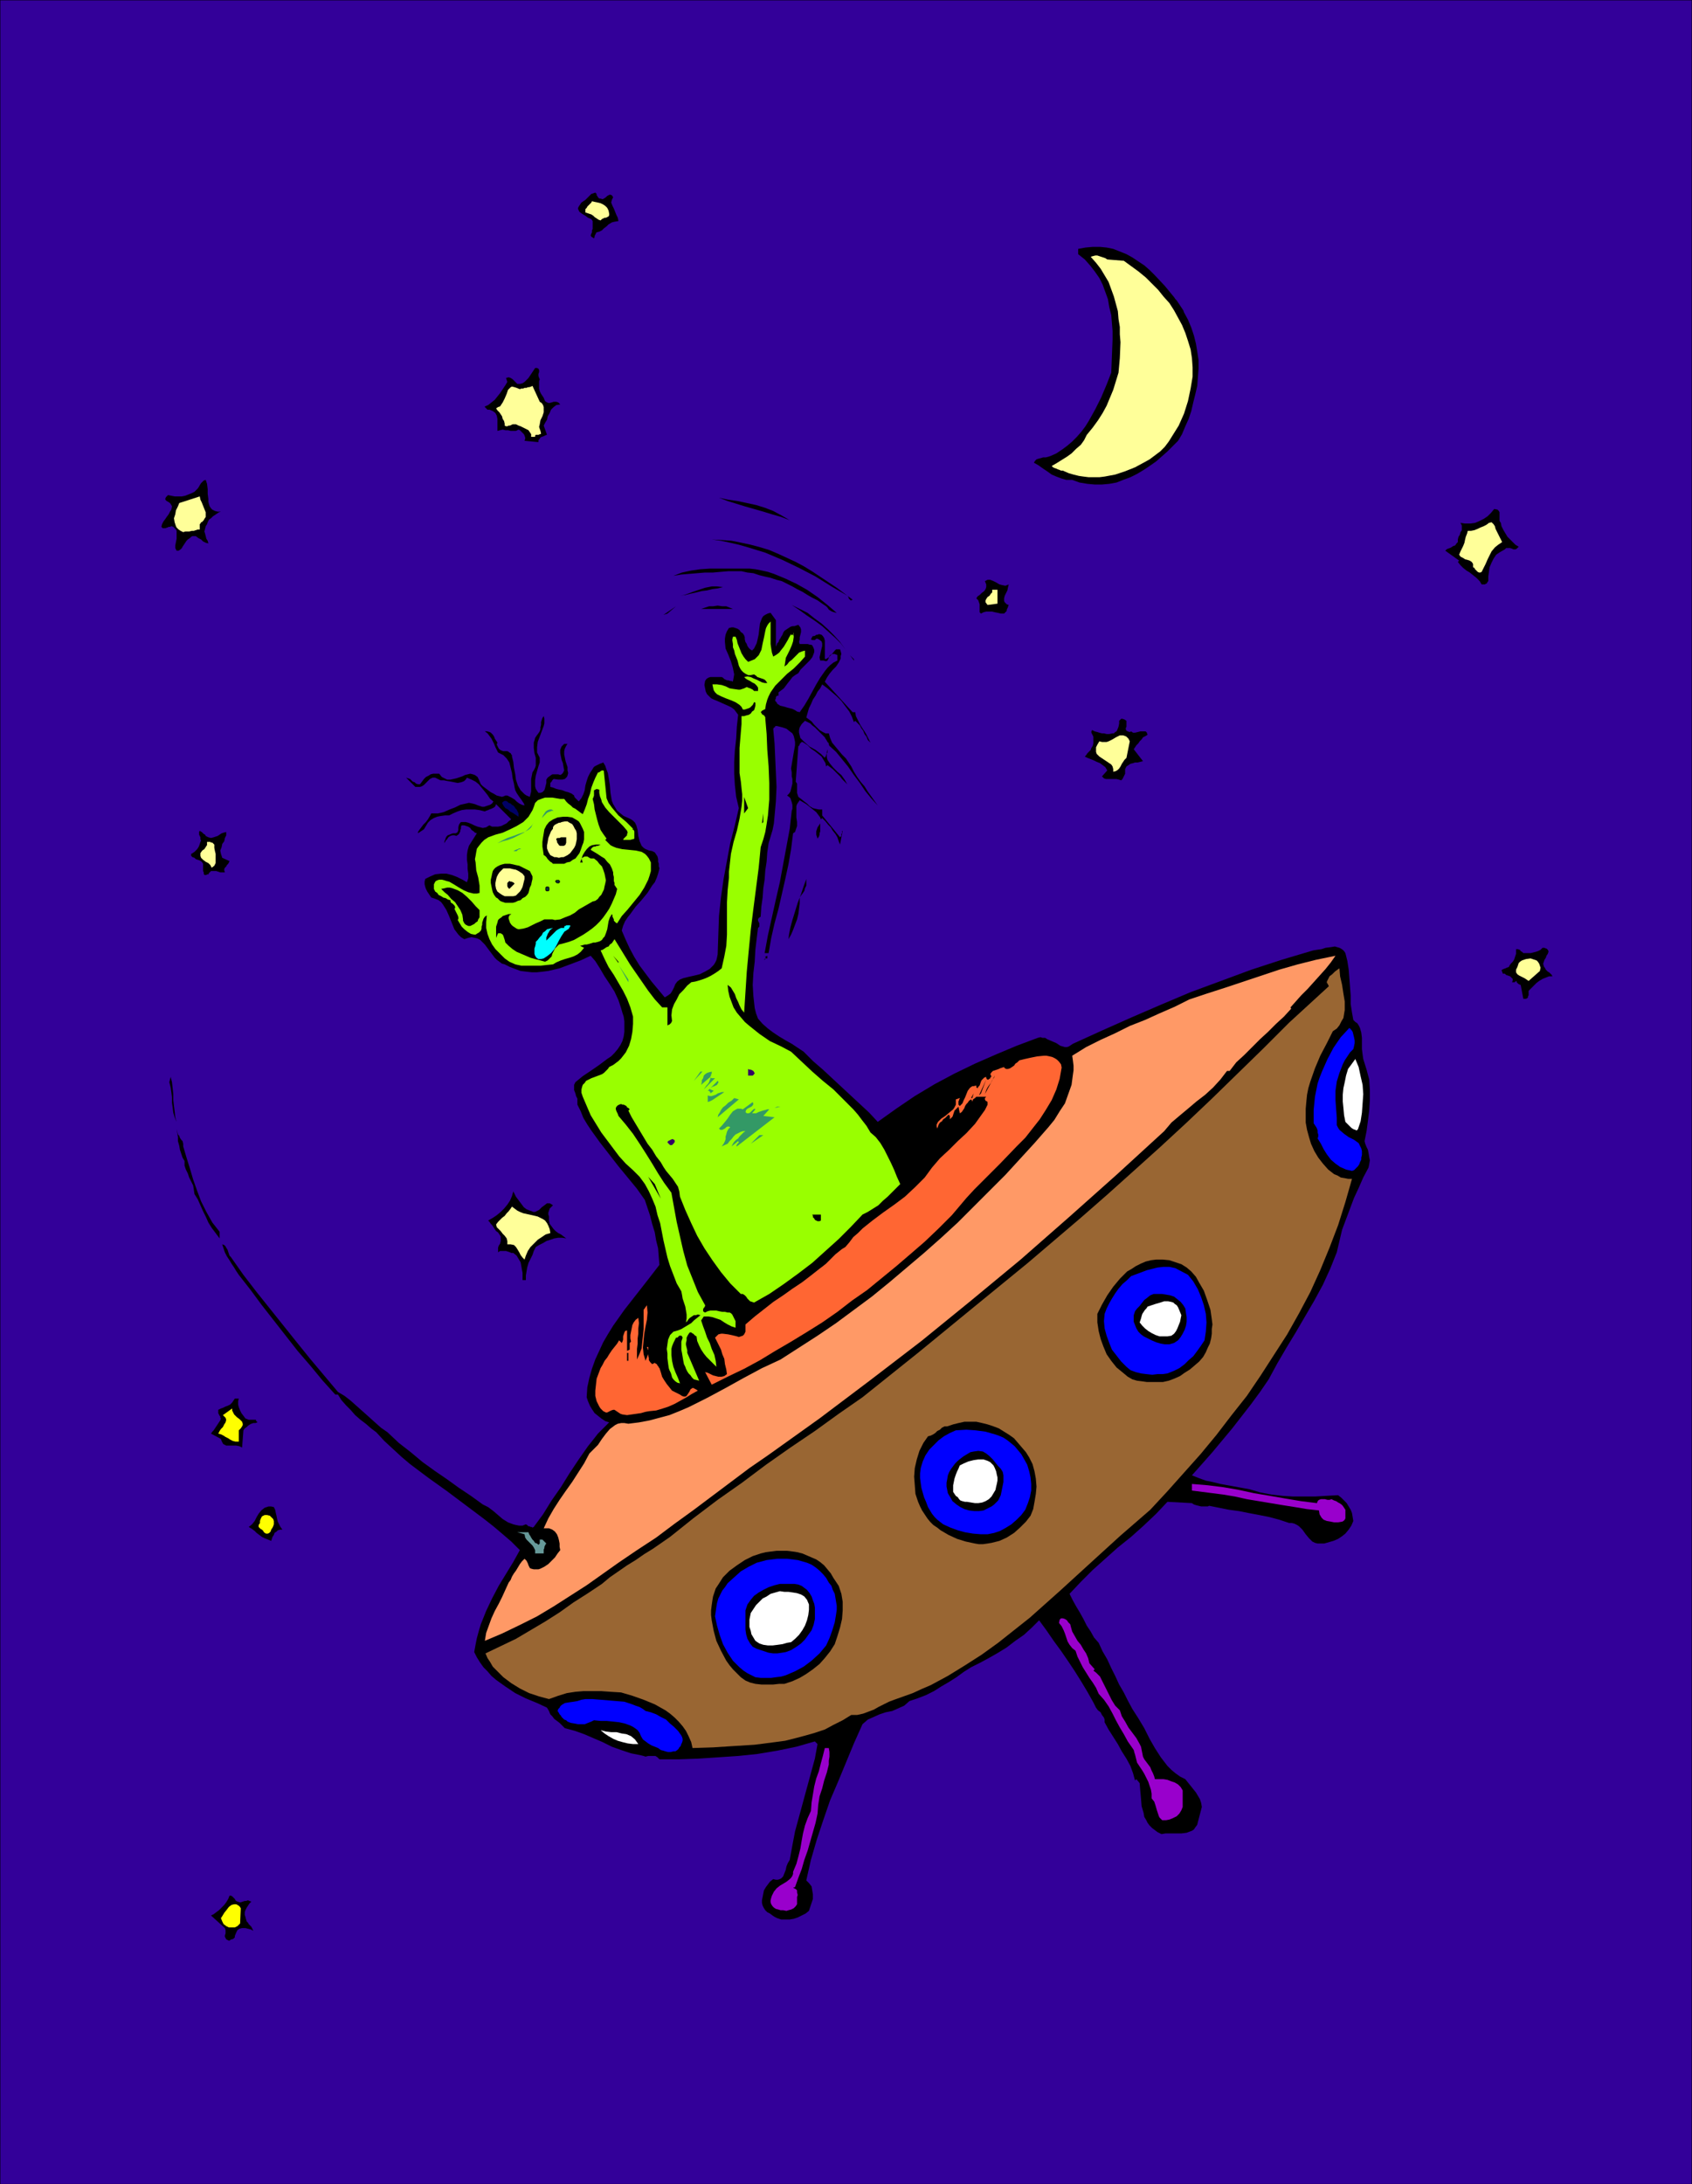
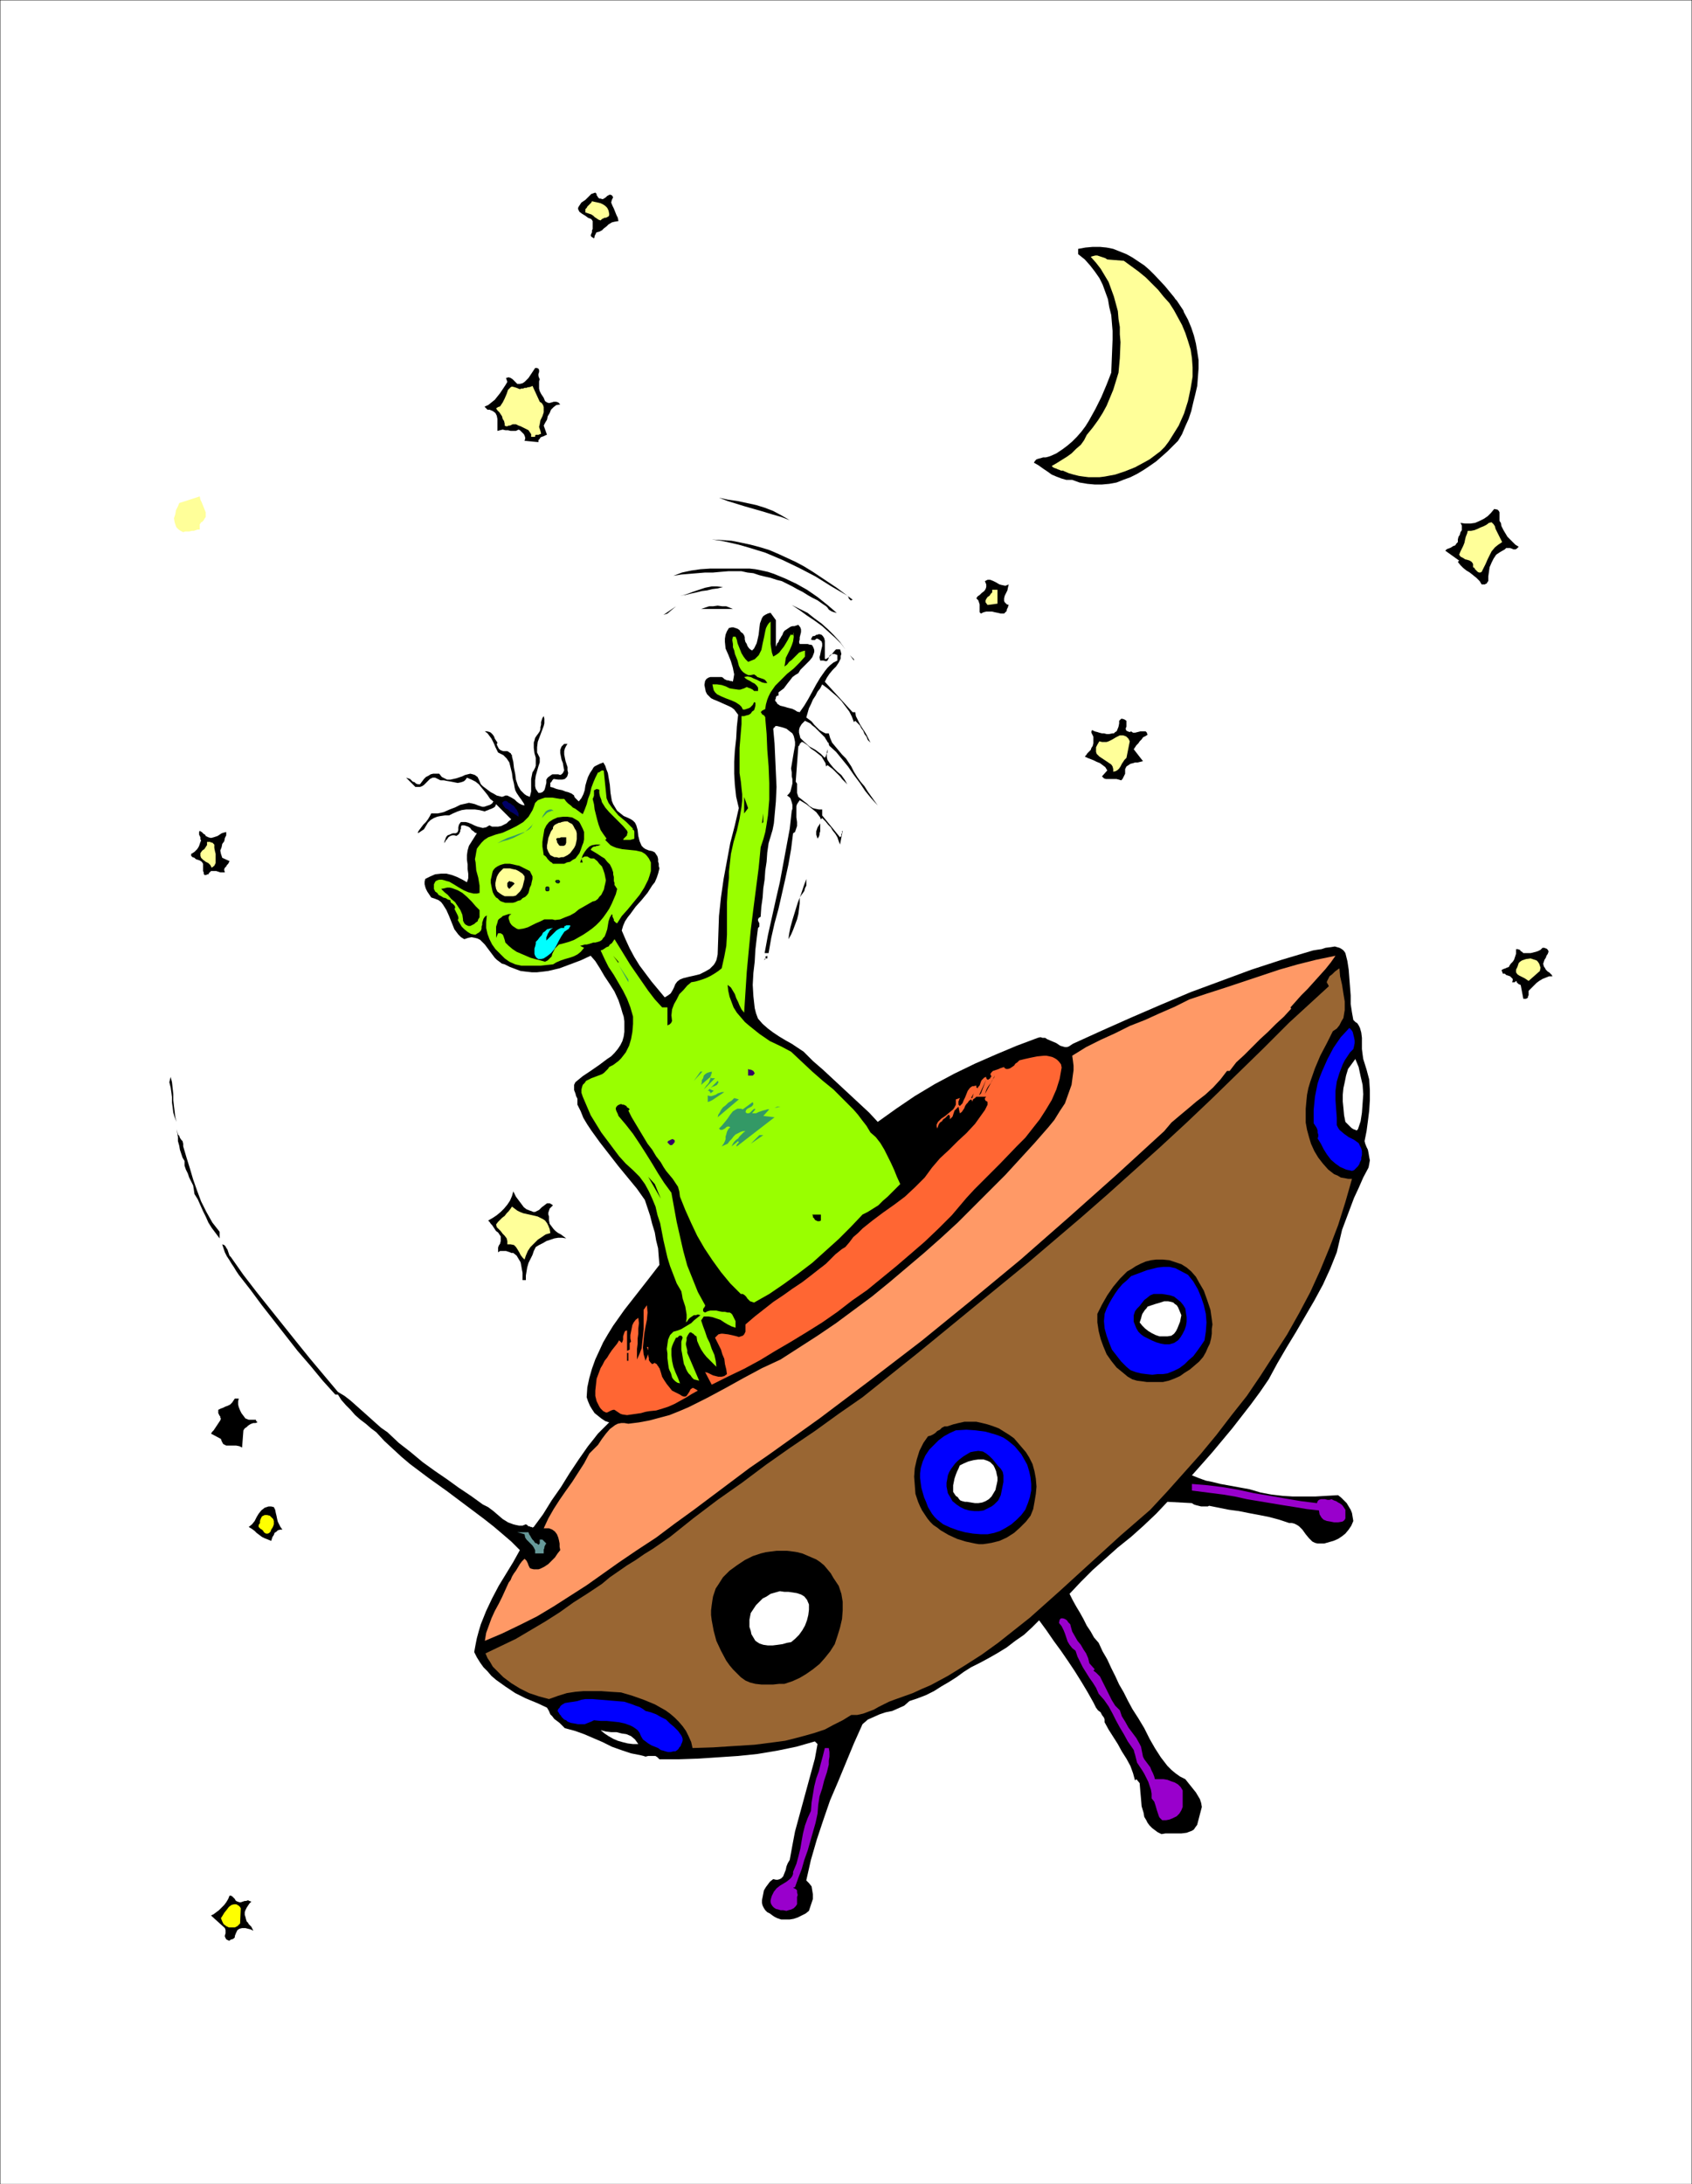
<svg xmlns="http://www.w3.org/2000/svg" width="8.52in" height="10.992in" fill-rule="evenodd" stroke-linecap="round" preserveAspectRatio="none" viewBox="0 0 2558 3300">
  <style>.brush0{fill:#fff}.pen0{stroke:#000;stroke-width:1;stroke-linejoin:round}.pen1{stroke:none}.brush2{fill:#000}.brush3{fill:#ff9}.brush4{fill:#9f0}.brush6{fill:#396}.brush10{fill:#00f}.brush11{fill:#f63}.brush12{fill:#306}.brush13{fill:#ff0}.brush14{fill:#90c}.brush16{fill:#033}</style>
-   <path d="M0 0h2558v3300H0V0z" class="pen1" style="fill:#309" />
  <path fill="none" d="M0 0h2558v3300H0V0" class="pen0" />
  <path d="m908 300 3 1 2-1 3-2 2-2 2-1 2-1 3 1 2 3-2 4-1 4 2 5 2 4 2 5 2 5 2 4 1 5-6 1-4 1-5 3-3 3-4 3-3 3-4 2-4 1-1 1v1l-1 1v1l-1 1v2l-1 2h-1v-1h-1l-1-1h-1v-1l-1-1 1-3 1-2v-3l1-2v-12l-2-3-5-2-4-3-5-3-4-3-2-4v-2l1-2 2-3 2-3 3-2 3-2 2-2 2-2 3-3 2-2 3-1 3-1 1 1 1 1v2l1 1 1 2 1 1 1 1h2z" class="pen1 brush2" />
  <path d="M921 323v2l-1 2-2 1-2 1h-2l-2 1-2 1-2 2-3-1-3-2-3-2-2-2-3-2-3-1-3-1-3-1v-5l2-2 1-2 2-2 2-2 2-2 1-2 4 1 5 1 4 1 4 2 3 2 3 3 2 4 1 5z" class="pen1 brush3" />
  <path d="m1790 472 6 11 5 12 4 12 3 12 2 12 2 13v13l-1 13-1 13-3 13-3 12-3 13-4 12-5 11-5 12-6 10-16 16-17 15-10 7-9 6-10 6-10 5-11 4-10 4-11 2-11 1h-11l-11-1-12-2-11-4h-9l-7-2-8-3-7-3-7-5-6-4-7-5-7-4 2-3 2-2 3-1 4-1 3-1h4l4-1 3-1 9-4 9-6 8-6 7-6 7-7 7-8 6-8 5-8 10-18 9-18 8-19 7-18 1-25 1-25v-13l-1-12-1-12-3-12-2-12-4-11-4-11-5-10-7-10-7-9-8-9-10-8v-8l11-2 11-1h11l10 1 10 2 10 4 10 4 9 5 9 6 9 6 8 7 8 8 15 16 14 17 2 3 2 2 2 3 2 3 2 3 2 3 2 3 1 3z" class="pen1 brush2" />
  <path d="m1699 394 11 8 11 8 11 9 9 9 10 10 8 10 9 10 7 11 6 11 6 11 5 12 4 12 4 13 2 13 1 14v14l-3 18-4 19-6 19-8 18-5 8-5 8-5 8-6 8-7 7-8 6-8 6-9 5-13 7-15 6-15 5-16 3-8 1h-16l-8-1-7-1-8-2-7-2-7-3-2-1h-3l-2-1-3-1-2-1-3-1-2-1-2-2 7-4 8-5 8-5 7-5 7-7 7-6 5-7 4-8 9-11 8-11 7-11 6-11 5-12 5-12 4-13 4-13 2-22 1-24-1-12v-11l-2-12-1-12-3-11-3-11-4-11-4-11-6-10-6-10-7-9-8-9 3-1 4-1h3l3 1 3 1 3 1 3 1 3 2 25 2z" class="pen1 brush3" />
  <path d="m816 573-1 3v11l1 4 2 4 2 3 2 3 2 5 3 2 3 1 4-1 3-1h4l3 1 3 3-6 1-4 3-4 4-2 5-3 5-1 5-3 5-2 4 5 14h-1l-2 1-2 1-3 1-2 1-1 2-2 2v3l-21-2 1-3v-2l-1-3-1-2-2-2-2-2-2-2-2-1-4 2h-8l-4-1h-4l-4-1-4 1-4 1v-18l-1-5-2-4-4-3-5-2h-3l-1-1-1-1-1-1-1-1v-1l5-2 5-4 5-4 4-5 4-5 4-6 4-6 3-5-2-6 4-1 3 1 3 2 2 2 3 3 2 2h4l4-1 3-2 3-3 3-3 2-3 2-3 2-3 2-3 2-3h3l2 1 1 2v3l-1 3v3l1 3 1 2z" class="pen1 brush2" />
  <path d="m816 607 3 2 2 3 1 3v8l-2 6-3 6-1 6-1 4 1 3 1 3 1 4-1 1h-1l-2 1h-4l-1 1v2h-6v-4l-2-3-2-3-4-2-4-2-4-2-3-1-4-2h-5l-2 1-2 1h-2l-2 1h-2l-2-1v-3l-1-4-2-3-1-4-2-3-2-3-3-3-2-3 3-2 3-1 2-3 2-3 3-6 3-7 2-6 4-4 2-1 4 1 3 1 5 2 2-1h3l2-1h3l2-1h2l3-1 2-1 11 24z" class="pen1 brush3" />
-   <path d="m311 725 2 6 1 8v7l1 8v4l1 4 1 3 2 3 2 2 4 2 4 1h5l-3 1-3 2-3 2-3 2-3 3-3 2-2 4-1 3-2 3-1 4-1 4 1 3 1 4 1 4 2 3 1 4-4-1-4-2-3-3-4-2-4-3h-5l-2 1-2 2-3 2-2 2-2 3-2 3-2 3-1 2-2 2-3 2h-3l-2-4v-4l1-5 1-5v-12l-1-2-2-2-2-2-3-1-2 1h-2l-2 1-3 1h-4l-2-2 1-4 2-4 3-4 2-3 3-4 2-4 2-3 1-5-1-2-2-3-3-2-2-1-2-2v-2l1-2 3-3 5 1 5 1h11l5-1 5-2 5-2 4-2 3-3 2-2 2-3 1-2 2-3 2-2 2-2 3-1z" class="pen1 brush2" />
  <path d="M305 789h-1l-1 2-1 1v8h-3l-3 1-3 1h-3l-4 1h-6l-3 1-4-2-3-2-3-3-1-2-2-6-1-6 2-6 1-6 3-6 2-5 31-10 1 5 2 4 2 5 2 5 2 5v7l-2 3-1 2-3 3z" class="pen1 brush3" />
  <path d="m1194 786-13-5-14-4-13-4-14-4-14-4-13-4-13-4-13-5 14 3 14 2 14 3 14 3 13 4 13 5 13 7 12 7zm1075 4 1 5 3 6 3 5 3 5 4 4 4 4 4 4 5 3-3 3-2 1h-3l-2-1-3-1h-6l-2 2-7 4-6 4-4 6-3 6-3 7-1 7-1 7v7l-1 1-1 2-1 1h-1l-1 1h-5l-3-5-5-5-5-4-5-4-5-3-5-4-4-4-4-5 2-2-21-15 2-2 2-1 3-1 2-1 3-2 3-1 2-3 2-2v-4l1-4 2-3 1-4 2-3v-7l-2-4 7 1h8l7-1 7-3 6-3 6-4 5-5 5-6 5 1 2 2 1 2v13l2 3z" class="pen1 brush2" />
  <path d="m2271 819-6 4-5 4-5 6-3 6-3 6-3 7-3 6-3 6-2 1h-2l-2-1-1-1-2-2-1-1-1-2-2-1v-5l-2-3-3-2-3-1-4-1-3-2-4-2-2-3 2-5 2-4 2-4 2-5 1-5 1-4 2-5 1-4h5l5-1 5-2 4-2 5-2 4-2 4-3 4-1 3 3 2 3 1 4 2 4 2 4 2 4 2 4 2 4z" class="pen1 brush3" />
  <path d="m1289 906-2 1h-1l-1-1-1-1-1-1v-1l-1-2-1-1-24-14-24-15-25-13-25-12-26-11-26-8-14-4-13-3-14-3-14-2 15 1 15 1 15 3 14 3 15 4 13 4 14 6 13 6 13 6 13 7 13 8 12 8 24 16 24 18zm-24 20-4-1-3-1-2-1-3-2-2-3-2-2-3-2-3-2-7-5-8-4-7-4-8-5-8-4-7-4-8-4-8-4-8-2-9-3-9-2-8-2-9-3-9-1-9-2h-20l-12 1-11 1h-12l-12 1-12 1-12 1-12 2 13-5 14-3 14-2 15-1h59l9 1 10 2 9 2 9 3 17 7 17 8 16 9 16 11 15 12 14 12zm260-43-1 4-1 5-2 4-2 4-1 4v4l1 2 1 1 2 2 3 1-1 2v1l-1 2-1 2v2l-1 1-2 2-1 1h-5l-4-1-5-1-4-1h-9l-4 1-4 2-2-2v-12l-1-3-1-3-3-3 2-3 3-2 3-3 4-3 2-3 1-3v-4l-2-5 4-2h4l5 2 4 2 5 3 4 1 5 1 5-2z" class="pen1 brush2" />
  <path d="m1093 887-8 2-8 1-8 2-8 1-8 2-9 2-8 2-8 1 6-1 6-2 8-3 9-3 9-3 10-2h8l9 1z" class="pen1 brush2" />
  <path d="m1508 912-15 2-3-4v-3l1-2 2-3 3-2 2-3 2-2v-4h8v21z" class="pen1 brush3" />
  <path d="M1108 920h-48l6-2 6-2h6l7-1 7 1h6l5 2 5 2zm170 61-7-9-8-8-10-9-10-9-11-8-12-8-11-8-12-8 12 6 12 6 10 8 11 8 10 9 9 9 9 10 8 11zm-275-52 19-13-13 11-6 2z" class="pen1 brush2" />
  <path d="M1173 937v40l1-2 1-3 2-2 1-3 2-3 1-2 2-3 1-3 2-3 3-2 3-2 3-2 3-1h3l3-1 3-1 3 4 1 3v4l-1 4-1 4v3l-1 4 1 3h12l3 1h2l2 1 2 4 1 3v3l-1 3-2 5-4 5-5 5-5 5-4 4-3 5-5 3-4 3-3 4-4 5-3 4-3 4-4 3-4 3v5h-2l-1 1-1 1v2l-1 2v2l1 1 1 1 1 2 1 1 2 1 1 1 4 1 4 1 3 1 4 1 4 1 4 2 3 2 4 1 7-10 6-10 6-11 6-11 6-10 7-10 4-5 4-4 5-4 6-3v-8l-1-1h-1l-2-1h-3l-3 1-2 2-1 3-1 2-1 2-2 1-4-1h-5l-1-5 1-4 1-5 1-4 1-4v-4l-1-3-4-3-2-1h-2l-1 1-1 1h-4l-2-1 1-2 1-2 1-1h2l2-1 1-1h2l2-1 4 1 2 2 2 3 1 4v27l1 1 2-1 3-2 4-4 5-6 1-1 1-1h6l1 3 1 4-1 3v4l-3 6-4 6-5 5-5 6-4 6-3 6 42 46h4l1 6 3 6 3 6 3 5 4 6 3 5 3 6 3 6-4-4-2-5-3-4-2-5-3-4-2-4-4-4-3-3-2 2-3-8-4-8-6-8-6-8-7-7-7-6-7-6-8-6-3 6-4 5-3 6-4 6-3 7-3 6-2 7-2 7 4 3 4 3 4 5 4 4 4 4 5 3 4 2h5l2 7 3 7 5 6 5 6 5 6 6 6 4 6 4 6 4 8 5 8 5 7 6 7 5 8 5 7 5 7 5 7-10-11-9-11-8-12-9-12-9-13-9-11-9-11-11-10h1l-1-1v-2l-2-2-1-2-2-3-1-2-2-2-3-3-4-4-3-3-3-3-4-3-3-3-4-2-4-2-5 5-3 5-1 4v4l1 4 1 4 3 3 3 3 8 7 9 5 8 6 6 6 1-2 1-1v-2l1-1 1-2v-5l-1 4v8l1 4 4 6 5 6 6 6 6 5 5 7 4 7-4-4-4-4-3-4-4-4-3-3-4-4-4-3-4-3-2 2-1-5-3-5-3-5-5-4-5-4-6-4-5-5-6-4-2-1h-1l-1 1-1 1-1 1v1l-1 2h-1l-4 54 2 3v14l1 3 1 3 4 3 5 4 4 3 4 4 5 3 4 1 5 1h5v9l27 33 1-1 1-1v-3l1-1v-3l1-1-4 21-2-5-2-6-3-5-4-5-3-5-4-4-4-5-5-5-2 2-1-3-3-4-3-4-5-4-5-4-5-4-5-3-5-3-2 3-2 3-1 3v17l1 7v6l-1 3-1 3-1 3-3 2-3 24-4 23-5 23-5 22-5 22-6 22-5 22-4 23h-6l5-27 6-27 6-27 6-26 5-27 5-27 5-27 3-27 1-3v-6l-1-4-1-3-1-3-2-2-3-2 3-3 2-3 1-4 1-4 1-4v-7l-1-4v-6l-1-6 1-6 1-6 2-12 2-11v-5l-1-5-1-4-2-4-4-3-5-4-6-2-8-2h-3v1l-1 1h-1v1l-1 1 2 22 1 22 1 22 1 22-1 22-2 22-1 11-2 10-3 10-3 10-2 14-1 14-2 13-1 14-2 13-1 14-2 14-1 15-3 2-1 2v2l1 2 1 2v5l-2 2-2 16-2 17-1 18-2 17-1 18 1 17 1 9 1 9 2 8 3 8 7 8 8 7 8 6 9 6 10 6 9 5 9 6 9 6 14 14 15 13 14 13 14 13 14 13 14 13 14 13 13 14 28-20 28-19 30-18 30-16 31-15 32-14 31-13 32-12 4-1 3 1h4l3 2 7 3 7 3 6 4 7 2h3l3-1 3-2 3-2 44-20 45-20 44-19 45-19 46-17 46-17 46-15 47-14 6-1 7-1 6-2 8-1 6-1 7 2 2 1 3 2 2 2 2 3 3 12 2 13 1 13 1 13 1 13v13l2 13 2 11 3 3 3 2 2 3 2 4 2 7 1 8v17l1 8 1 7 5 16 4 15 1 16v15l-1 16-2 16-2 15-3 15 1 4 2 5 2 4 1 5 1 6 1 5-1 6-1 5-8 15-7 16-7 15-6 16-6 16-6 16-4 17-4 17-10 25-11 24-13 24-14 24-14 24-14 23-14 24-13 24-13 19-14 19-14 18-14 18-15 18-15 18-15 17-16 18 10 4 11 4 10 2 12 3 11 2 11 2 11 2 11 2 17 5 16 3 17 2 16 1h33l17-1 18-1 5 4 4 4 4 4 3 5 3 5 2 5 1 6 1 6-3 7-4 6-5 6-5 4-6 4-7 3-7 2-7 2h-10l-4-1-4-2-5-5-5-6-5-7-5-5-3-2-4-2-4-1h-4l-15-5-15-4-15-3-16-3-15-3-15-2-15-3-15-3-2 1h-10l-4-1-4-1-3-1-3-2-37-2-17 18-19 18-19 17-20 16-19 17-19 17-18 18-17 18 5 10 5 9 6 10 5 9 5 10 6 9 5 9 7 8 6 13 7 12 6 13 6 12 6 13 7 12 6 12 7 13 9 14 9 15 8 16 8 14 9 14 10 13 6 6 6 5 7 5 8 4 4 5 4 5 4 5 4 5 3 5 3 5 2 6 1 6-6 23-1 4-3 4-2 3-3 2-8 3-8 1h-24l-6 1-6-3-4-3-4-3-4-4-3-4-2-4-3-5-1-6-3-10-1-12-1-11-1-12-5-6-2 2-3-11-4-11-6-11-7-11-6-11-7-11-7-11-6-11v-4l-1-3-3-4-2-4-4-3-3-4-2-4-2-4-9-16-9-15-10-16-10-15-11-16-11-15-11-16-11-15-11 11-12 11-13 9-13 10-13 8-14 8-13 7-14 7-11 7-11 8-11 7-12 7-11 7-12 6-13 5-12 4-8 7-9 4-9 4-10 2-9 3-9 4-9 4-8 7-13 29-12 29-12 29-12 28-10 29-10 30-9 31-7 31 4 4 4 5 1 6 1 6v7l-2 6-2 6-2 6-5 4-6 3-6 3-6 2-6 1h-13l-6-2-4-2-3-2-4-3-4-2-3-3-2-3-2-4-1-4v-4l1-5 1-5 1-5 3-5 3-4 3-4 5-4 4 1h3l3-1 2-1 3-3 2-5 2-5 1-5 2-5 3-5 4-22 4-21 6-22 6-22 6-22 6-22 6-22 4-22-4-4-28 8-29 6-30 5-29 3-30 2-30 2-29 1h-30l-3-3-3-2h-11l-4 1-3-1-4-1-15-3-15-5-14-5-14-7-14-6-14-6-14-5-15-4-4-4-4-4-4-3-4-3-3-4-3-3-2-5-3-5-15-7-17-7-16-8-15-10-7-5-7-5-7-6-6-7-6-6-5-7-5-8-4-8 2-11 2-10 3-11 3-10 8-20 9-19 10-19 11-18 11-18 10-18-13-13-14-12-13-11-14-11-28-21-28-21-28-20-28-21-13-11-13-12-13-12-12-13-8-6-8-7-8-6-8-7-7-8-7-7-7-8-5-8h-4l-19-21-19-23-19-22-18-23-18-23-18-23-17-23-18-23-4-6-3-5-4-6-3-5-4-6-3-6-2-6-2-6 3 1 2 2 1 2 2 3 1 3 1 3 1 3 2 2 19 27 20 26 20 25 20 25 20 25 21 26 21 25 21 25 10 6 9 7 9 8 9 8 9 8 10 9 9 8 10 7 17 16 18 14 18 15 18 13 19 13 18 13 18 12 18 13 8 4 8 6 7 6 7 6 8 5 8 3 4 1 5 1h5l5-2 2 1 1 1 1 1h2l1 1h2l1 1 2-1 14-19 13-21 14-20 13-21 14-21 14-20 8-10 7-9 9-9 8-8-6-2-6-4-5-4-5-4-4-6-3-5-3-7-2-6 1-15 3-14 4-14 5-14 6-13 6-13 7-12 8-13 17-24 18-23 18-23 17-22-1-12-1-13-3-12-2-12-4-13-3-12-4-12-4-12-12-17-14-17-14-17-14-18-14-18-13-18-6-9-6-10-4-10-5-10v-9l-2-4-1-4-2-5v-8l2-4 11-9 12-8 13-9 12-9 6-4 5-5 5-6 4-6 3-6 2-7 1-7v-16l-1-7-2-6-2-7-4-12-6-13-7-11-8-12-7-12-7-11-7-8-15 7-16 6-16 6-17 4-8 1-9 1h-8l-9-1-8-1-8-3-8-3-8-4-4-1-4-3-4-3-3-3-6-8-6-8-3-4-4-4-3-3-4-2-4-1-5-1-5 1-6 2-5-3-4-4-3-4-3-4-4-10-4-10-4-9-5-8-3-4-4-3-5-2-6-2-2-3-2-3-2-3-2-4-1-3-1-4v-4l1-4 8-4 7-3 9-1h8l8 2 8 3 8 4 7 4 2-6v-7l-1-7v-7l-1-7v-7l1-7 2-7 12-19-3-1-2-2-3-2-2-3-3-2-3-1-3-1h-4l-1 2v3l-1 2v2l-1 2-1 2-1 1-3 2-3-1h-3l-3 1-3 2-2 3-2 2-1 2-1 2v-3l1-2 1-3 1-2 2-2 3-1 2-1 3-1h4l2-1 1-1 1-3v-4l1-4 2-3 1-1h7l4 1 5 2 4 2 5 2 4 1 4 1 5-1 5-3 4 2h9l5-1 4-2 4-2 3-3 4-3-23-23-1 3-2 2-2 1-2 1-3 1-2 1-3 1-2 1-8-2-7-1h-13l-7 1-6 2-7 3-6 3h-6l-7 1-5 1-5 2-5 3-4 4-3 5-3 5-9 6v-2l2-3 3-4 3-4 4-4 3-4 3-5 2-4h10l5-1 4-1 9-4 8-3 8-4 9-2 4-1 5 1 4 1 5 2 3 1 3 1h3l3-1 3-1 3-1 3-2 2-3-5-4-4-6-4-5-5-6-4-5-5-4-6-3-7-3-2 3-2 2-2 1-3 1-5 1-5-1-5-1-6-1-5-1h-5l-2-1-2-1-2-1-2-1h-4l-2 1-2 1-2 2-3 3-2 2-2 2-3 2-3 1h-7l-14-14 3 1 3 1 2 2 2 2 3 1 2 2 3 1h3l3-4 3-4 3-3 4-2 3-2 4-1h9l4 5 4 2 4 2h5l9-2 9-3 4-2 4-1 4-1 4 1 3 1 4 3 2 4 3 7 3 3 4 3 4 3 4 3 4 2 5 3 4 1 4 1 3-1 2-1h3l2 1 4 2 5 3 3 3 4 3 4 2 4 1-1-3-2-3-2-3-3-4-2-3-2-3-2-4-1-4-1-6-2-8-1-8-2-8-2-8-4-6-3-3-2-2-4-2-4-2-2-4-2-4-2-5-2-4-2-4-3-4-3-4-4-3h3l4 1 2 1 3 3 2 3 1 3 2 3 2 3-1 3 1 2 1 2 1 2 2 2 2 1 3 1h6l2 1 1 1 2 1 1 2 1 1v2l2 8 1 9 2 10 1 8 3 9 4 7 3 3 3 3 3 2 5 2 1-4 1-4v-19l1-5 1-5 2-3 2-4 1-3v-12l-2-7-1-8v-8l1-3 1-4 2-3 3-4 2-3 1-3v-3l1-4v-4l1-3 1-3 2-3 1 4v7l-1 4-3 8-3 8-3 8-1 8v8l2 4 2 4v7l-2 6-2 7-2 7-1 7v9l1 4 2 3 2 3h3l3-1 1-1 2-2 1-3 1-4 1-4v-5l2-3 4-3 3-2h9l3 1 2-1 2-2 2-4-1-5-1-6-2-5-1-5-1-5v-5l2-5 4-4h5l-2 3-2 4-1 4v5l2 10 3 9v5l1 4-1 4-1 2-3 3-4 1h-6l-7-1-1 1-1 1-1 2-1 1-1 1v6l4 1 5 2 4 1 5 1 5 2 4 1 5 2 4 3v1l1 2 1 1 1 1 1 1 1 1 1 1 1 1 4-5 3-6 2-6 1-7 2-7 2-6 3-6 4-6 1-2 2-2 2-1 2-1 2-1 2-1 3-1 2-1 3 5 2 6 2 5 1 6 2 12 1 12 1 6 1 6 2 5 3 5 3 5 5 4 5 4 7 3 4 2 3 2 3 3 2 4 2 7 1 9 2 8 3 7 3 3 3 2 5 2 5 1 4 2 2 3 2 3 1 4v4l1 3v4l1 3-2 8-2 6-3 7-4 5-7 11-9 11-9 10-8 11-4 5-4 6-3 7-2 7 6 14 6 13 7 13 8 13 9 12 9 12 10 12 10 12 5-3 4-3 3-5 2-4 2-5 3-4 4-3 5-2 8-2 9-2 8-2 8-4 7-4 6-6 2-3 2-4 1-4 1-5 1-29 1-29 3-28 4-28 5-27 5-27 7-27 6-26-4-17-2-18-1-17v-18l1-17 2-18 1-18 2-18-3-4-3-4-4-3-4-2-9-4-9-4-5-2-4-2-3-3-3-3-2-4-1-5-1-5 1-6 2-3 3-2 3-1h17l2 1 2 2 2 1 2 1h2l3 1h2l2 1 1-5 1-6-1-5-1-5-3-10-4-10-4-9-1-10v-5l1-6 2-5 3-5 4-1h3l3 1 3 1 3 2 2 3 3 2 2 3 1 3v3l1 4 2 3 1 3 2 3 2 2 3 2 3-3 2-4 2-4 1-4 2-9 1-9 1-8 3-8 2-3 3-2 4-2 4-1 8 11z" class="pen1 brush2" />
  <path d="M1165 939v34l1 7 1 6 2 6 5-3 4-3 3-4 4-5 3-5 3-5 2-4 3-5 1 2 1-1h1v-1l1-1-1-1 1 6-1 7-2 6-3 7-3 6-3 6-1 7-1 6 4-3 3-4 4-3 4-4 4-4 3-3 5-2 4-1v9l-8 9-9 9-10 8-9 9-9 9-7 10-3 6-2 5-2 7-1 6v1l-1 1h-1l-1 1h-1l-1 1-1 1-1 1 1 1 1 2 1 1h1l1 1 1 1 1 2v2l2 23 1 24 2 25 1 25v25l-2 24-2 13-2 12-3 11-4 12-3 31-4 31-4 31-4 32-3 31-3 32-2 31-2 31-4-5-3-6-2-5-3-6-2-6-3-5-3-5-5-4 1 9 2 9 3 8 3 8 5 8 6 7 6 7 7 6 15 12 16 11 17 8 15 8 16 15 16 15 16 14 16 13 15 15 15 15 7 8 6 8 7 9 6 10 8 7 7 9 6 10 5 10 5 10 5 11 4 10 5 11-6 6-6 6-7 7-7 6-7 7-8 5-8 5-8 4-18 19-18 18-20 18-20 18-21 16-22 16-22 15-23 13-3-1-3-1-2-2-2-2-2-3-2-2-3-2h-3l-16-16-14-17-13-18-12-18-11-19-9-19-9-20-8-20-1-8-2-7-4-6-4-6-5-6-5-6-4-6-4-7-7-9-6-10-7-9-6-10-6-10-6-10-6-10-5-10 2-2-2-2-2-1-1-2-2-1-2-1h-2l-2-1-3 1-2 1-2 2-1 2v2l1 3 1 2 1 2 1 3 11 13 11 14 10 15 9 14 10 16 9 15 9 14 11 15 4 22 4 22 5 22 5 22 6 22 8 20 8 20 11 20v1l-1 2-1 1-1 2v3l1 1 2 1 4-2 4-1h9l4 1 5 1h4l4 1h3l2 1 2 2 1 2 1 2 1 2 1 2 1 2v10l-6-2-6-3-5-3-6-4-6-2-6-2-6-1h-7l-4 6 3 9 3 8 3 9 4 8 3 9 4 9 2 9 1 9-5-5-5-5-5-5-4-5-4-6-3-6-3-7-1-7-2-1-1-1-1-1-1-1-2-1-1-1h-2l-1 1-2 3-2 4v4l-1 4v3l1 4 1 4v4l18 42-4-1-4-1-3-3-2-3-3-3-2-3-2-4-1-3-2-4-1-5-1-6-1-6-1-5v-12l2-6-1-2-1-1h-3l-1 1-1 1-1 1h-2l-2 4-2 4-2 5-1 4v9l1 9 2 9 3 8 4 9 3 8-4-1-3-2-3-3-2-3-1-4-1-3-2-4-1-3-1-7-1-8v-7l-1-7 1-7 1-7 3-7 5-5 7-2 5-2 5-3 5-3 5-3 4-4 5-4 5-4-4-1-3 1h-3l-3 2-3 2-2 2-2 3-2 2 1-6v-6l-1-6-1-6-2-6-2-6-1-6-1-5-7-12-5-13-5-13-4-13-6-26-5-26-4-12-3-13-5-12-5-11-6-11-8-11-10-10-11-10-10-11-9-12-9-12-9-12-8-13-8-13-6-14-6-14-2-6v-5l1-4 1-3 3-3 2-3 4-2 4-2 8-3 8-3 3-2 3-3 3-3 2-3 6-3 4-3 4-3 4-4 7-9 5-10 3-10 2-11 1-12v-11l-4-14-5-13-6-12-7-12-7-12-8-12-6-12-6-13 3-1 3-2 3-2 3-1 2-3 3-2 2-3 2-3 8 13 8 13 8 13 9 13 9 13 9 13 10 13 11 12h8v27h1l1-1h1l1-1 1-1 1-1v-1l1-1-1-9 1-9 3-8 4-7 4-8 6-6 6-7 6-5 6-1 7-2 6-2 5-2 6-3 5-3 6-4 5-4 4-18 3-16 1-17v-49l1-18 2-19v-9l1-9 1-9 1-9 4-18 5-17 4-18 3-18 1-9v-10l-1-9-1-10-2-13v-38l1-12 1-12 1-12v-12h4l3-1 4-1 3-2 2-3 3-2 1-3 1-4v-4l-1-1h-1l-1 2-1 2-2 2-2 2-2 1-3 1-3 1h-3l-2-4-3-3-3-2-3-2-7-3-8-3-7-3-6-3-3-3-2-3-1-4-1-5h7l7 1 6 2 6 3 6 1 7 1h3l3-1 3-1 4-2 2 1 3 1 2 1 2 1 2 2h6v-5l-2-3-3-3-4-2-3-2-4-2-3-2-2-2 5-1 5 1 4 2 5 2 4 2 4 2 4 1h4l-2-3-2-2-2-1-3-1-3-1-3-1-2-2-3-2-5 1h-4l-4-2-3-2-3-3-2-3-2-4-1-4-1-4-2-5-2-5-1-5-2-5v-5l-1-6 1-5h4l2 5 1 5 2 5 2 5 2 5 3 5 3 4 4 4 5-2 5-2 3-3 3-3 4-8 2-10 2-9 2-10 1-4 2-4 2-3 3-3z" class="pen1 brush4" />
  <path d="m1291 998-6-8 6 6v2zm11 46-2 7 2-7zm401 45v9l-1 2v2l1 2 2 1 3 1 2-1 3 2h3l4-1 4-1h8l2 2v1l1 2-3 2-4 2-2 3-3 3-2 3-3 3-2 3-2 3 14 18-4 1-4 1h-4l-3 1-4 1-3 2-3 2-2 4v7l-1 2-1 2-1 2-1 2-2 2-3-1-4-1h-16l-3-1-3-3 8-9-3-5-4-3-4-3-5-2-4-2-5-2-5-2-4-2 2-2 2-3 2-2 3-3 1-3 2-3 1-4v-10l-1-2-1-2-1-2v-2l1-2 4 2 4 1 3 1 4 1h3l4 1h4l5-1h2l2-2 2-1 1-2 2-5 1-5v-4l2-2 1-1h2l3 1 3 2zm-422 12-2 9 2-9z" class="pen1 brush2" />
  <path d="m1703 1145-3 3-2 3-2 3-2 4-2 3-2 2-3 2-4 1v-4l-1-4-2-3-3-2-6-4-6-4-3-2-2-2-2-2-1-3v-7l2-4 3-5 4 1h7l3-1 6-3 5-3 6-3h5l3 1 2 1 3 3 2 4-5 25z" class="pen1 brush3" />
  <path d="m917 1206 3 7 5 7 5 6 5 6 6 5 6 5 5 5 5 5-1 1 2 1 1 2v11l-2 1h-1l-3 1h-11l1-2 1-1 1-1 2-2 1-1v-2l1-2-1-3-6-7-7-7-7-7-7-7-6-7-5-8-1-4-2-5-1-5v-5l-4-1-2 1-2 1v8l-1 3-1 2 2 8 1 8 2 8 2 8 2 7 3 8 4 6 5 7-2 2 4 4 4 4 4 2 5 2 9 2 10 1 10 1 9 2 5 3 3 3 3 4 3 6v13l-2 7-2 6-6 12-7 11-9 11-9 11-9 10-7 11-2-1-2-2-1-1v-2l-1-2-1-2v-2l-1-2-3 5-2 6-1 6-1 6-2 6-2 5-2 2-2 3-3 2-3 1-4 1h-3l-3 1-3 1-4 1h-3l-3 1-4 1 6 3-5 6-5 4-6 3-6 2-7 2-6 2-7 3-5 3-10 1-9 1h-29l-9-2-9-4-7-5-7-7-7-7-5-7-4-8-3-8-2-9v-9l1-10-3 2-2 3-1 3-1 3v3l-1 3v3l-1 3-3 3-2 1-3 2h-2l-5-1-5-3-5-4-4-4-3-5-3-5 1-2v-2l-1-3-1-2-1-2-1-2-1-2-1-2 1-1v-2l-1-2-1-1-2-2-2-1-1-2v-2l-4-1-3-2-4-1-3-2-4-2-2-3-3-2-2-4v-7l1-2 1-2 1-1 2-1 3-1h4l4 1 3 1 4 1 7 4 8 5 7 4 7 3 4 1 4 1h5l4-1v-11l-2-12-3-11-1-12-1-5 1-5 1-6 1-5 3-4 4-5 4-4 6-4 11-4 11-3 11-5 10-5 10-6 8-8 3-5 3-5 2-5 2-6 4-4 5-2 6-2h11l6 1 6 1h6l3 4 3 3 4 3 3 3 4 2 4 3 4 3 3 2 3-7 3-8 2-8 3-8 2-9 3-8 3-7 4-8h1l2-1 1-1 2-1h2l1 1v2l4 39z" class="pen1 brush4" />
  <path d="M1125 1229v-25l6 17-6 8z" class="pen1 brush2" />
  <path d="m784 1234-3-2-3-2-3-2-4-2-3-3-4-2-3-4-2-4 2-2 2-1h2l2 1 2 2 3 1 2 2 2 1 2 2 1 2 2 2 1 2 1 2 1 2v5z" class="pen1" style="fill:#006" />
  <path d="M837 1225h-3l-2 1-3 1-2 1-2 2-2 2-2 2-1 2v-2l1-2 2-3 2-3 3-2 3-1h3l3 2z" class="pen1 brush6" />
  <path d="m1152 1244 2-15v13l-2 2zm-271 8 2 5v11l-1 5-2 5-2 6-2 5-3 4-3 4-4 2-4 3-5 1-4 2h-17l-2-2-2-1-2-2-2-2-2-3-2-2-2-1-1-7-1-6v-7l1-7 1-6 1-6 3-6 4-5 6-4 7-3 8-1h7l7 1 7 4 3 2 2 3 2 4 2 4z" class="pen1 brush2" />
  <path d="m809 1238-2 5-3 4-3 3-3 3-6 5-8 4-8 4-8 3-8 2-8 3 7-4 8-4 9-3 8-3 9-3 7-4 3-3 2-4 2-3 2-5z" class="pen1 brush6" />
  <path d="M872 1259v9l-1 5-1 4-2 4-3 4-3 4-4 3-2 1-4 2h-3l-4 1-4-1h-3l-4-2-2-1-3-5-2-5v-5l1-5 1-6 2-5 2-5 3-4v-2l1-2 2-2 2-1 2-1 2-1h2l2-1 5-1h4l3 2 4 2 2 3 2 4 2 3 1 4z" class="pen1 brush3" />
  <path d="m1236 1267-1-3-1-3v-5l1-3 1-3 2-3 2-3v12l-1 3v2l-1 3-2 3zm-921-2 4 1 4-1 3-1 3-1 3-2 3-2 3-1 4-1v5l-2 4-1 5-3 4-1 5-2 5 1 5 2 6 11 5-1 2-1 2-2 2-1 2-2 2-1 2v2l1 3h-7l-3-1-3-1h-8l-1 1-1 1-1 1-1 2h-2l-1 1h-3l-1-2v-2l-1-2v-11l-2-3-3-2-3-1-3-1-2-2-3-1-2-2v-3l2-1 3-2 2-2 2-2 2-3 1-2 1-3 1-3 1-2-1-2v-3l-1-2-1-2v-4l1-2 1 1 2 1 1 1 2 2 2 1 1 2 2 1 2 1zm541 0v8l-1 3-1 1-2 1h-5l-2-1-1-2-1-1-1-2v-2l-1-1v-2l2-1h3l2-1h8z" class="pen1 brush2" />
  <path d="M324 1276v5l1 5 1 4v14l-2 4-4 3-2-4-3-3-4-2-4-3-3-3-1-3v-4l2-3 2-2 2-1 1-2 1-1 1-2 1-1v-5h5l1 1h2l1 1 1 1 1 1z" class="pen1 brush3" />
  <path d="m908 1276-2 1-2 1h-2l-2 1h-2l-2 1-2 2-1 2 5 3 5 3 6 4 5 3 4 5 4 4 3 6 2 6v3l1 4v6l1 3v3l2 3 2 3-2 8-3 7-3 7-4 8-4 6-5 7-5 6-6 6-6 5-7 5-6 4-7 4-7 4-8 3-7 2-8 2-3 3-3 3-2 4-2 4-1 4-3 3-3 3-4 2-7-2-8-2-7-2-7-3-7-3-7-3-6-4-6-5-3-3-2-2-1-4-1-3-1-3-1-2-3-2h-4l-3 7v-17l1-3 1-3 1-4 2-2 3-2 2-2 3-1 3-1 3-1h7-3l-1 1h-1l-1 1v1l-1 1v3l1 3 1 3 2 3 2 2 3 2 3 2 3 1 7-1 7-2 6-3 6-3 7-3 6-3h12l4 1 8-1 7-3 8-3 7-4 6-5 7-4 7-4 7-4 4-1 4-3 2-3 3-3 2-4 2-4 1-5 1-4 1-5-1-5-1-5-2-6-2-5-4-4-3-4-5-4h-5l-2-1-3-2h-4l-2 1-3 2 2 6h-4l2-5 2-6 3-5 3-4 4-4 4-2 6-1h7z" class="pen1 brush2" />
-   <path d="m788 1282-2 1h-1l-2 1-1 1-1 1h-5l2-1 1-1h1l2-1h1l1-1h4z" class="pen1 brush6" />
  <path d="m801 1316 2 4 2 4v4l-1 4-1 5-2 4-1 4-1 4-2 3-3 3-4 2-3 3-4 1-4 2-4 1h-11l-3-1-3-1-2-1-2-2-2-2-2-1-3-4-2-4-1-4-1-5-1-5v-5l1-4 1-5 1-4 2-3 2-2 3-2 4-2 3-1 4-1h8l5 1 4 1 5 1 4 2 4 2 4 2 4 2z" class="pen1 brush2" />
  <path d="M793 1324v4l-1 4-1 4-1 4-2 4-2 3-3 3-3 3-4 1h-13l-4-2-3-2-4-3-2-4-1-5v-4l1-5 1-4 2-4 2-3 3-3 3-3h10l4 1 5 1 4 2 3 2 3 2 3 4z" class="pen1 brush3" />
  <path d="m1253 1322-6 17 6-17zm-44 34v9l-1 8-1 8-2 8-3 8-3 8-3 7-4 7 1-8 2-10 3-11 4-13 4-13 5-13 4-12 4-11v10l-2 4-1 4-2 3-3 4-2 3zm-431-21-8 8-1-1-1-1-1-2v-5l1-1 1-1 1-1 2 1h2l1 1h1l1 1 1 1zm-53 40v11l-2 3-1 3-3 2-2 2-4 2-2 1h-3l-2-1-2-1-2-2-1-2-1-2v-2l-1-7-3-7-4-6-4-6-6-5-5-6-5-4-5-5 5-1 4-1h4l4 1 8 3 7 4 7 6 7 7 6 7 6 6z" class="pen1 brush2" />
  <path d="M862 1398v2l-1 1-1 2-1 1-2 1-1 1-2 1-1 1-4 6-4 7-3 6-4 7-5 6-5 4-3 2-3 2-4 1h-4l-3-2-2-3-1-3v-8l1-3 1-4v-3l3-3 3-4 3-3 2-4 3-2 3-3 4-1 5-1-3 2-2 2-1 2-2 3-1 3-1 2v5l3-3 3-3 3-3 3-3 3-3 3-2 4-2h5v-2l1-1h1l1-1h6z" class="pen1" style="fill:#0ff" />
  <path d="m2341 1438-1 3-2 3-1 3-2 3-1 3-1 3 1 4 2 3 1 2 1 1 2 2 2 1 1 1 2 2 1 1 1 2h-5l-5 2-5 2-5 3-4 3-4 4-4 4-4 4v7l-1 1v2l-1 1-2 1h-4l-4-21h-1l-1-1h-1l-1-1-1-1-1-1v-1l-1-1-1 1-1 1h-4l1-3v-2l-2-2-2-2-3-1-3-1-2-2h-3l-1-3-1-2 1-1 2-1 3-1 2-1 3-1 1-2 2-3 3-3 2-3 1-3 1-3 1-3v-7h3l2 1h1l1 2 2 1 1 1 1 1h11l4-1 4-1 3-1 4-2 3-3h3l2 1h1l1 1 1 1 1 2v1zm-1406 17-8-11 8 9v2zm222-7-1 1-1 1h1l1-1v-1l1-1-1-1h-1l4-2v4h-3z" class="pen1 brush2" />
  <path d="m2019 1444-7 10-8 10-9 10-9 10-9 10-10 10-8 9-8 9 1 2-11 12-12 11-12 12-12 11-12 12-12 12-12 11-10 13h-4l-10 13-11 12-12 11-13 10-13 11-12 10-13 11-11 13-71 65-73 65-73 64-75 62-75 61-77 59-77 58-77 55-29 20-28 21-28 21-28 21-29 21-28 21-29 19-28 19-24 17-24 17-25 16-25 16-25 15-26 13-27 13-26 11 2-12 4-11 4-11 5-11 6-11 5-10 5-11 5-11 3-4 2-5 3-5 3-4 3-5 3-5 3-4 4-4 2 2 1 1 1 2 1 2 1 3 1 2 1 2 2 1 4 1h7l3-1 6-3 6-4 5-5 5-5 4-6 4-5-1-5v-5l-1-5-1-4-2-5-3-4-4-3-5-2h-8l7-15 8-14 9-14 9-13 10-14 9-14 9-14 8-15 6-6 7-7 6-9 6-8 6-7 8-6 4-2 5-1h5l6 1 16-2 16-3 15-4 15-4 15-6 14-6 14-7 14-7 28-15 27-15 28-15 28-13 28-18 28-18 28-19 27-20 27-20 27-22 26-22 26-22 26-23 25-23 24-24 24-24 24-24 22-24 22-24 21-24 9-11 8-13 8-12 5-14 5-14 2-15 1-7v-7l-1-8-1-7 21-13 22-11 22-10 22-11 23-9 22-10 23-10 22-11 27-9 28-9 27-9 27-9 27-9 28-8 28-7 29-6z" class="pen1" style="fill:#f96" />
  <path d="m2328 1467-17 15-3-2-3-2-4-2-4-2-3-2-2-3v-4l2-4 1-3 1-3 2-2 3-2 6-2 7-1 3 1 3 1 3 1 2 2 2 3 1 3 1 3-1 5z" class="pen1 brush3" />
-   <path d="m950 1484-14-25 14 21v4z" class="pen1 brush6" />
+   <path d="m950 1484-14-25 14 21z" class="pen1 brush6" />
  <path d="m2015 1558-9 18-10 19-8 19-7 20-3 10-2 10-1 10-1 11v21l2 11 3 11 3 10 5 11 6 10 7 9 8 9 9 7 5 2 5 3 6 1 5 1h6l-10 35-11 35-13 34-14 34-15 33-17 32-18 32-20 31-20 31-21 31-23 29-23 30-24 29-25 28-25 28-26 28-45 39-45 41-46 42-46 41-24 19-24 19-25 18-25 16-26 16-26 14-14 6-13 6-14 5-14 5-8 3-8 4-8 4-7 4-8 3-8 3-9 2h-9l-13 8-14 7-13 7-15 5-14 4-15 4-16 4-15 2-31 4-32 2-31 2-31 1-2-9-4-9-4-8-5-7-6-7-6-6-7-6-7-5-16-9-17-7-17-6-17-5-16-1-14-1h-27l-12 1-13 2-13 4-14 5-15-4-15-5-14-7-13-8-12-9-11-11-5-5-4-7-4-6-3-7 23-11 23-11 22-13 22-13 22-14 21-15 22-14 21-14 12-10 13-9 13-9 13-8 13-9 13-8 13-9 13-9 35-28 37-28 37-26 36-27 37-26 37-25 36-26 36-25 85-68 83-68 82-67 81-69 40-35 39-35 40-36 39-36 39-37 39-38 39-38 39-39 60-55-1-2-1-2-1-1v-2l2-4 2-4 4-3 4-4 4-3 3-2 1 12 3 13 2 13 2 12v13l-1 6-1 6-3 5-3 6-4 5-6 4z" class="pen1" style="fill:#963" />
  <path d="m2046 1585-5 5-4 6-4 6-3 6-5 13-4 13-2 14v14l1 14 1 13v11l2 4 2 3 7 6 7 5 8 4 7 5 2 4 2 4 1 4v6l-1 4v3l-2 4-1 3-2 3-3 3-3 3-3 1-9-2-9-4-7-5-7-6-6-8-5-8-4-8-5-8 1-3v-3l-1-3v-3l-1-3-1-2-2-3-2-3v-20l1-10 1-10 2-10 2-10 3-9 4-10 8-18 9-17 11-16 13-14 3 3 2 3 1 4 1 4 1 5v4l-1 5-1 4z" class="pen1 brush10" />
  <path d="m1605 1613-3 17-5 16-7 16-9 15-9 14-11 14-11 14-13 13-25 26-26 26-13 13-12 13-11 13-11 13-20 20-21 20-22 19-21 18-22 18-22 18-23 16-22 17-23 16-24 15-23 14-24 14-23 14-24 13-25 12-24 12-10-19 4 1 4 2 4 2 4 1 4 1h5l4-1 4-3-1-7-2-8-1-8-3-7-2-7-3-6-3-6-3-6 3-3 2-2 4-1h3l8 1 9 2 4 1 3 1 3-1 3-1 2-2 2-4v-11l14-12 14-11 14-11 15-10 14-10 15-10 13-10 14-11 4-3 5-4 5-5 4-4 5-5 5-4 5-4 5-3 6-7 6-8 7-6 7-7 15-12 16-12 17-12 16-12 15-14 15-15 11-15 12-14 14-13 13-13 13-12 13-14 5-7 5-7 5-7 4-8v-4l-1-1-2-1-1-2v-2l2-2h-15l-2 2-3 2-1 4v-2h-1v-1l-1-1-3 2-2 3-2 2-2 3-1 3-2 3-2 3-3 2-2-10-2 2-2 2-2 2-1 3-1 3-1 3-2 2-2 2v-5l-1-1-1-1-3 3-2 2-3 2-2 3-3 2-2 3-1 3-1 3-1-3v-3l1-2 1-2 5-5 6-4 6-5 6-5 2-3 2-4v-8l6-2v1l-1 1v1l-1 2v5l2 2 4-4 2-5 2-4 2-5 2-5 3-4 1-1 3-2h2l4-1v3h1v1h1l1-2 2-2 1-3 1-3 1-2 2-2 2-2 3-1v2l1 1v1h3v-1h1l1-1v-1h1v-1l1-1-1-1v-1l-1-1 2-3 2-2 3-1 3-1 3-1 2-1 3-1 3-1v1l3 2h3l3-1 3-2 3-2 2-3 3-2 3-3 8-2 9-2 10-2 10-1h4l5 1 4 1 4 2 3 2 3 3 3 4 1 5z" class="pen1 brush11" />
  <path d="m2053 1706-2 2-2-1-3-1-3-2-2-2-3-3-2-2-2-2-2-10-1-11-1-10v-10l1-10 2-9 2-10 3-10 11-15 5 12 3 14 3 13 1 14-1 14-1 14-2 13-4 12z" class="pen1 brush0" />
  <path d="M1138 1625h-7v-10l2 1h2l2 1 2 1 1 2 1 1-1 2-2 2z" class="pen1 brush12" />
  <path d="m1049 1633 10-14h3l-13 14zm27-14v3l-1 1v2l-1 1v2l2 1h5l-19 19 2-2 2-3 2-3 2-2 2-3 1-3 1-2v-3l-14 12 1-4v-3l2-3 1-4 2-2 3-2 3-1 4-1z" class="pen1 brush6" />
  <path d="m1489 1653 1-3 1-3 2-4 2-3 3-4 2-4 3-4 1-3-15 28zm-1222 42-3-7-2-7-1-8-1-7v-8l-1-8-1-7-2-8 2-8 2 8 1 9 1 9v9l1 9 1 8 1 9 2 7zm1213-40 11-24-8 21-3 3z" class="pen1 brush2" />
  <path d="m1079 1648-5 4v-2h-1v-1l-1-1h-2l15-15 1 1v2l-1 1-1 2-4 2-3 1-3 2-1 1 1 1 5 2zm16 2-3 2-3 2-3 2-3 2-3 2-3 2-4 2-3 1v-10l3 1h3l3-1 3-1 3-2 3-1 3-1h4z" class="pen1 brush6" />
  <path d="m1468 1659 4-7-2 7h-2z" class="pen1 brush2" />
  <path d="m1085 1688 1-4 2-3 2-4 3-4 4-3 4-4 5-3 4-4 7 2-32 27zm42-8 2 2h3l2-1 2-2 2-2 1-1 2-1 1 1-5 6h6l4-2 3-1 3-1 4-1 3-1h3l-9 10 17 2-57 44-1-1 1-1v-1l1-1 1-1 1-1-1-2-10 8 2-4 2-3 3-3 3-2 2-3 3-3 3-3 3-2h-4l-3 1-4 2-4 2-3 3-3 4-3 3-3 4-9 4 3-4 2-4 1-3v-4l1-3 1-4 2-4 3-3-2-1h-2l-2 1-2 2-2 1-2 1h-3l-2-2 4-4 5-6 4-5 4-6 4-5 5-3 2-1h5l3 1 15-11 1 3-1 2-2 2-2 1-2 1-2 1-2 2-1 3zm44-6 4-2h5l-9 2z" class="pen1 brush6" />
  <path d="m1137 1684-6 5 6-5z" class="pen1 brush0" />
  <path d="m277 1732 5 17 5 16 5 17 6 17 6 16 8 16 9 16 11 14v10l-6-8-6-8-5-8-4-9-4-8-4-9-4-9-5-8-1-7-1-6-3-6-3-6-2-6-3-6-2-6v-7l-3-5-2-6-2-6-1-6-2-7v-6l-1-6-1-6 1 4 1 4 2 2 1 3 2 3 2 2 1 4v4z" class="pen1 brush2" />
  <path d="m1135 1728 13-13h6l-19 13z" class="pen1 brush6" />
  <path d="M1020 1726h-1v1l-1 1-1 1-1 1h-3l-4-4 1-2 2-1 2-1 2-1h1l2 1 1 1v3z" class="pen1 brush12" />
  <path d="m999 1811-19-33 10 11 9 22zm-198 18 3 1 2 1h3l2-1 4-2 4-4 4-3 4-3h4l2 1 3 2-3 3-2 2-1 3-1 3v3l1 3v6l1 5 3 4 3 4 3 3 4 3 4 2 4 3 4 3-6-1h-6l-6 1-6 2-6 2-5 3-6 3-5 3-3 6-2 6-3 6-3 6-2 7-1 6-1 6v7h-5v-11l-1-5-1-6-1-5-3-5-3-5-5-4h-3l-2-1-3-1-3-1h-9l-3 2v-7l1-3 2-3 1-4v-7l-2-3-2-3-3-2-2-3-2-3-2-3-2-2-2-3-2-2 7-4 6-4 6-5 5-5 5-6 4-6 3-7 2-7 2 4 2 4 3 4 3 4 3 4 3 4 4 3 5 2z" class="pen1 brush2" />
  <path d="m832 1863-7 2-6 4-6 4-6 6-5 5-4 6-3 7-2 6-3-3-3-4-2-4-3-5-2-3-3-3-5-1h-5v-5l-1-4-3-4-3-3-3-4-3-3-3-3-1-4 3-4 3-3 3-3 4-3 3-4 3-3 3-4 2-3 4 3 4 3 4 2 5 2 9 2 9 2 4 1 4 2 4 2 3 2 3 4 2 4 2 5 1 6z" class="pen1 brush3" />
  <path d="m1241 1844-2 1h-3l-2-1-2-1-1-2-2-2v-2l-1-2h13v9zm572 94 7 12 5 14 5 15 2 14 1 8-1 7v7l-1 7-2 8-3 6-3 7-4 7-6 7-7 6-7 6-8 5-7 5-9 4-8 3-9 2h-24l-7-1-8-1-7-2-7-4-6-5-11-9-8-10-7-10-5-12-4-11-3-12-2-13v-13l7-14 8-14 9-13 10-12 6-6 5-5 7-4 6-4 8-4 7-3 8-2 8-1h10l10 1 9 3 9 3 8 5 7 6 7 8 5 9z" class="pen1 brush2" />
  <path d="m1796 1926 8 10 7 12 5 12 4 12 3 13 1 13-1 14-2 13-6 9-5 7-6 8-7 6-6 6-8 6-8 4-10 4-7 1h-8l-8 1-9-1-8-1-8-2-8-3-6-5-8-8-7-9-7-9-4-10-4-11-3-11-1-11 1-11 3-8 4-8 4-7 5-8 5-7 6-7 7-6 6-6 8-3 8-3 8-3 8-2 8-2 9-1h9l9 2 19 10z" class="pen1 brush10" />
  <path d="m1792 1977 1 7 1 6v7l-1 6-2 6-3 6-3 5-4 5-6 4-7 2h-7l-6-1-7-2-7-3-6-3-6-3-4-3-4-4-3-5-2-5-2-5v-10l2-6 3-4 4-4 3-4 4-5 4-3 5-4 5-2h13l6 1 6 1 6 2 5 4 5 4 4 5 3 5z" class="pen1 brush2" />
  <path d="m1786 1987-1 5-1 5-2 5-2 5-2 4-3 4-4 3-6 1h-12l-6-2-6-3-5-3-5-4-4-4-4-5 1-3 1-3 1-4 1-3 2-3 2-3 2-2 2-3 6-2 6-2 7-2 6-2h6l5 1 3 1 2 2 3 2 2 3 5 12z" class="pen1 brush0" />
  <path d="m976 2056 1-3 1-2 1-3 1-2v-6l-1-2-1-3h2v13l1 4v3l2 3 3 3 2-1 2-1 1 1 2 1 1 2 1 1 1 2 1 1 2 6 2 7 3 5 4 6 4 5 4 5 6 3 6 3 3 2 3 1h2l2-1 2-3 2-3 2-4 3-2h1l2 1 2 1 3 2-9 5-8 5-9 5-9 5-9 4-9 3-10 3-10 1-6 1-7 2-7 1-7 1-7 1-7-1-3-1-3-2-3-2-3-2h-2l-3 1-2 1-2 1-2 1h-2l-2-1-2-1-4-4-2-3-2-4-2-4-2-8v-8l1-9 1-9 3-8 3-8 3-5 3-6 4-5 3-5 4-6 4-5 4-5 3-5 4 4 1-2 1-3v-5l1-3 1-3 1-2 3-1v31l2-1 2-1v-10l2-2-1-5v-5l1-5 1-5 1-5 2-4 3-4 4-3 1 8-1 8v8l-1 7v8l-1 8v16l4-9 3-8 1-10 1-9 1-10v-29l5-7 1 11-1 11-2 10-2 11-1 10-1 11 1 10 3 10z" class="pen1 brush11" />
  <path d="M948 2044h2v12h-2v-12zm-587 69-1 4v5l1 4 2 5 2 4 3 4 3 4 5 2h11v2h1v1h1v1l-3 1h-3l-3 1-2 1-3 2-2 2-3 2-2 3-2 26-4-2-5-1h-15l-4-2-1-1-1-2-1-2-1-3-15-8 2-3 2-2 2-3 2-3 2-3 2-3 2-3 1-3-1-1v-2l-1-1-1-2-1-2v-5l4-2 3-1 4-2 3-1 4-2 3-3 2-3 2-3h6z" class="pen1 brush2" />
-   <path d="M361 2161v17h-5l-4-1-4-2-3-2-4-2-3-2-4-2-4-1 2-4 2-3 3-3 2-4 2-3 1-4-1-3-4-4 14-10v3l1 2 1 2 1 2 4 4 4 3 4 4 1 3v2l-1 2-2 3-3 3z" class="pen1 brush13" />
  <path d="m1556 2202 5 10 3 11 2 11 1 12-1 11-2 12-2 11-4 10-7 9-9 9-9 8-11 7-11 5-12 3-6 1-7 1h-6l-6-1-14-3-13-4-13-6-12-7-5-4-6-4-5-5-4-5-4-6-4-6-3-6-3-7-4-12-1-13-1-13 1-13 3-13 4-13 6-12 7-10 4-1 4-2 3-2 3-3 4-2 3-3 4-2h4l9-3 8-2 9-2h18l9 2 8 2 9 3 8 3 8 5 8 5 7 5 6 7 6 7 6 7 5 8z" class="pen1 brush2" />
  <path d="m1548 2204 5 9 3 10 2 9 1 10v10l-2 10-3 9-4 10-6 8-7 7-8 7-8 5-9 5-9 3-10 2h-10l-12-1-12-2-11-3-11-4-11-5-9-7-4-4-4-5-3-5-3-5-3-8-3-7-2-7-2-7-1-7-1-8v-7l1-8 3-10 4-9 6-9 7-7 7-7 8-6 9-5 9-4 16-1 14 1 15 2 14 4 6 2 7 3 6 4 5 4 6 5 5 6 5 6 4 7z" class="pen1 brush10" />
  <path d="m1513 2219 3 5 1 5v10l-1 5-1 5-1 5-1 5-2 4-2 4-3 3-3 3-4 3-4 2-4 2-4 2-7 1h-7l-8-1-7-2-6-3-6-4-6-5-4-7-3-5-1-5-1-5v-6l1-5 1-6 2-5 3-5 3-4 3-4 4-4 5-4 4-3 5-3 5-3 5-1 7-1 7 1 5 3 5 4 5 5 4 5 4 5 4 4z" class="pen1 brush2" />
  <path d="m1504 2218 2 5 1 5 1 4v5l-1 5-1 4-1 5-3 5-3 5-4 4-5 3-5 2-6 1h-5l-6-1-6-1h-3l-4-1-3-1-2-2-2-3-3-2-2-3-2-3v-10l1-5 1-5 2-6 2-5 2-4 2-5 6-3 7-3 8-2 7-1h8l6 2 4 2 2 2 3 3 2 4z" class="pen1 brush0" />
  <path d="m1991 2271 1-3 2-2 3-1h6l4 1h3l3-1 4 2 3 1 3 2 2 1 3 2 2 2 2 3 2 3v13l-1 2-2 2-2 1-6 1h-6l-5-1-6-1-5-2-3-3-3-5-1-6-18-2-18-3-19-3-18-3-18-3-18-3-18-4-18-3-47-6v-10l24 2 24 3 23 4 23 5 24 4 23 4 24 4 24 3z" class="pen1 brush14" />
  <path d="M427 2311h-3l-4 1-2 2-3 2-1 3-2 3-1 3-1 3-5-2-5-2-4-2-4-3-4-3-3-3-4-3-5-3 5-4 4-5 3-6 3-5 4-5 5-4 3-1 3-1h4l4 1 2 4 1 5 1 4 1 5 1 4 2 4 2 4 3 4z" class="pen1 brush2" />
  <path d="m414 2303-1 3-1 2-2 3-1 3-2 2-2 1h-3l-3-2-1-2-2-2-2-1-1-1-2-2v-3l2-3v-3l1-3 1-2 1-2 4-2h4l4 1 3 3 2 2 1 3v5z" class="pen1 brush13" />
  <path d="M767 2307h6-6z" class="pen1 brush0" />
  <path d="m799 2315 1 3 2 3 1 2 2 3 2 2 2 3 3 1 2 2 1-1 1-1v-6h4l1 1 1 1 1 1 1 1 1 1 1 1-1 1-1 2-1 2v2l-1 2v6h-13v-5l-2-4-2-3-3-3-3-3-3-3-2-3-1-5-11-3h17z" class="pen1" style="fill:#699" />
  <path d="m1260 2384 4 6 4 6 2 6 2 6 2 12v13l-1 13-3 13-4 13-4 12-7 11-8 10-8 9-10 8-10 7-10 6-11 5-12 4h-8l-9 1h-18l-9-1-8-2-7-3-7-5-6-6-6-6-5-6-5-7-8-15-7-15-4-15-3-16-1-8v-7l1-8 1-7 1-6 2-6 2-6 4-6 7-11 10-10 11-8 12-8 12-6 12-4 8-2 8-1 8-1h16l8 1 7 1 8 2 7 3 7 3 7 3 6 4 6 5 5 6 5 6 4 7z" class="pen1 brush2" />
-   <path d="m1253 2391 4 5 2 6 3 6 1 6 1 6 1 6v6l-1 7-2 12-4 13-4 11-5 11-10 12-12 11-12 9-13 7-7 3-7 3-7 2-8 1-7 1h-16l-8-1-6-3-6-3-6-4-6-5-5-5-5-5-4-6-4-6-7-13-5-14-4-14-3-14 1-7 1-7 1-6 2-7 3-6 3-6 4-5 4-6 10-9 10-9 12-7 12-6 15-4 16-2h15l8 1 8 1 7 2 7 2 7 3 6 4 6 5 5 5 5 6 4 7z" class="pen1 brush10" />
  <path d="m1220 2402 4 5 3 5 2 6 2 5 1 6v17l-2 9-3 8-5 7-5 7-6 6-7 5-8 5-8 3-6 1-7 1h-6l-7-1-6-2-6-2-6-2-6-3-4-5-4-7-2-7-1-7v-29l3-9 5-7 5-6 7-5 7-4 8-4 9-3 8-2h22l6 1 5 2 4 3 4 3z" class="pen1 brush2" />
  <path d="M1223 2424v8l-1 8-2 8-3 8-4 7-5 7-6 6-6 5-6 1-7 2-7 1-8 1h-7l-7-1-6-2-6-4-3-5-3-5-1-5-2-6v-11l1-5 1-5 4-6 4-6 5-5 5-5 6-3 6-4 7-2 7-2 7 1h6l7 1 6 1 6 2 5 3 4 5 3 7z" class="pen1 brush0" />
  <path d="m1619 2458 2 7 4 7 4 7 5 6 4 7 4 6 3 7 2 8 8 9-2 2 4 3 3 3 3 3 2 4 4 8 4 8 4 8 4 8 5 8 7 7 3 9 5 8 5 9 6 8 6 8 5 9 2 4 1 5 1 5 1 5 2 4 3 4 3 4 3 4 2 5 2 4 2 5 1 4h13l6 1 5 2 6 2 5 3 4 4 3 5v25l-2 5-3 5-4 4-6 3-5 2-5 1h-6l-2-2-2-2-1-2-1-3-2-6-2-7-2-6-4-5v-7l-1-6-2-6-2-6-3-6-3-6-3-5-4-6-2-3-2-3-1-4-1-4-1-4-1-3-1-4-2-3-7-10-6-11-6-10-6-11-5-10-6-11-7-10-8-9-4-9-5-8-5-7-5-8-5-8-4-8-4-8-3-9-5-4-4-5-3-5-2-6-2-6-2-5-3-6-4-5 1-5 2-2h3l3 1 3 2 2 3 3 3 1 4z" class="pen1 brush14" />
  <path d="m976 2585 8 2 8 3 7 4 8 4 6 6 6 5 6 6 5 7 1 2 1 3v3l-1 3-1 2-1 3-2 2-1 2-2 2-3 2h-3l-4 1h-4l-4-1-3-1-4-1-4-3-5-2-5-2-5-3-4-3-4-3-3-5-2-5-3-4-4-3-3-2-4-2-8-3-9-2-9-1-10-1h-9l-10-1-4 2-5 2-5 2h-10l-5-1-6-1-5-2-2-2-3-1-2-2-2-2-1-2-2-2-1-2-2-3 1-3 2-2 1-2 2-2 5-3 6-1 7-1 6-1 6-2 6-1h11l12 1 12 1 12 1 12 1 12 4 5 2 6 2 5 3 4 3z" class="pen1 brush10" />
  <path d="M965 2635h-8l-8-1-8-2-7-2-7-3-7-4-6-4-6-5 8 2 8 1h8l8 2 7 1 7 3 6 5 5 7z" class="pen1 brush0" />
  <path d="m1253 2641 1 6v7l-1 6v6l-3 12-4 12-3 12-4 12-2 13-1 13-3 14-4 14-4 14-4 14-5 14-4 14-5 13-5 14-3 1 4 2 2 2v3l1 4-1 3v11l-2 3-3 3-4 2-4 1-3 1-5-1h-4l-3-1-4-1-3-2-2-2-2-3-1-3v-3l1-4 1-3 3-6 4-5 5-4 5-3 5-3 5-4 2-2 2-3 1-3v-3l5-12 3-11 3-12 2-12 2-11 3-12 4-11 5-11 1-13 2-12 2-12 3-12 4-11 3-12 3-11 3-12h6z" class="pen1 brush14" />
  <path d="m359 2873 3 1h2l3-1 3-1h2l3-1 2 1 3 1-3 3-2 3-2 3-2 4-1 3v4l1 3 1 4 1 3 2 2 1 2 2 2 2 2 1 2 1 2 1 2-4-2-4-1-4-1h-5l-4 1-3 2-2 4-2 5v2l-1 1-1 1-2 1h-1l-2 1-1 1h-1l-4-2-1-2-1-2v-2l1-3v-5l-1-3-21-19 4-2 4-3 4-3 4-4 4-4 3-4 3-5 2-5h2l2 1 1 1 2 2 1 1 1 2 1 1 2 1z" class="pen1 brush2" />
  <path d="m364 2883-1 23-4 4-4 2h-9l-4-2-4-3-2-4-2-5 2-3 3-5 4-5 3-4 4-3 4-1h3l2 1 3 2 2 3z" class="pen1 brush13" />
  <path d="M828 1340h1l1 1v4l-1 1h-3v-1h-1v-4h1v-1h2z" class="pen1 brush16" />
  <path fill="none" d="M828 1340h1l1 1v4l-1 1h-3v-1h-1v-4h1v-1h2" class="pen0" />
  <path d="M843 1334h2v-1h1v-2h-1v-1h-4v1h-1v1l1 1 1 1h1z" class="pen1 brush16" />
  <path fill="none" d="M843 1334h2v-1h1v-2h-1v-1h-4v1h-1v1l1 1 1 1h1" class="pen0" />
</svg>